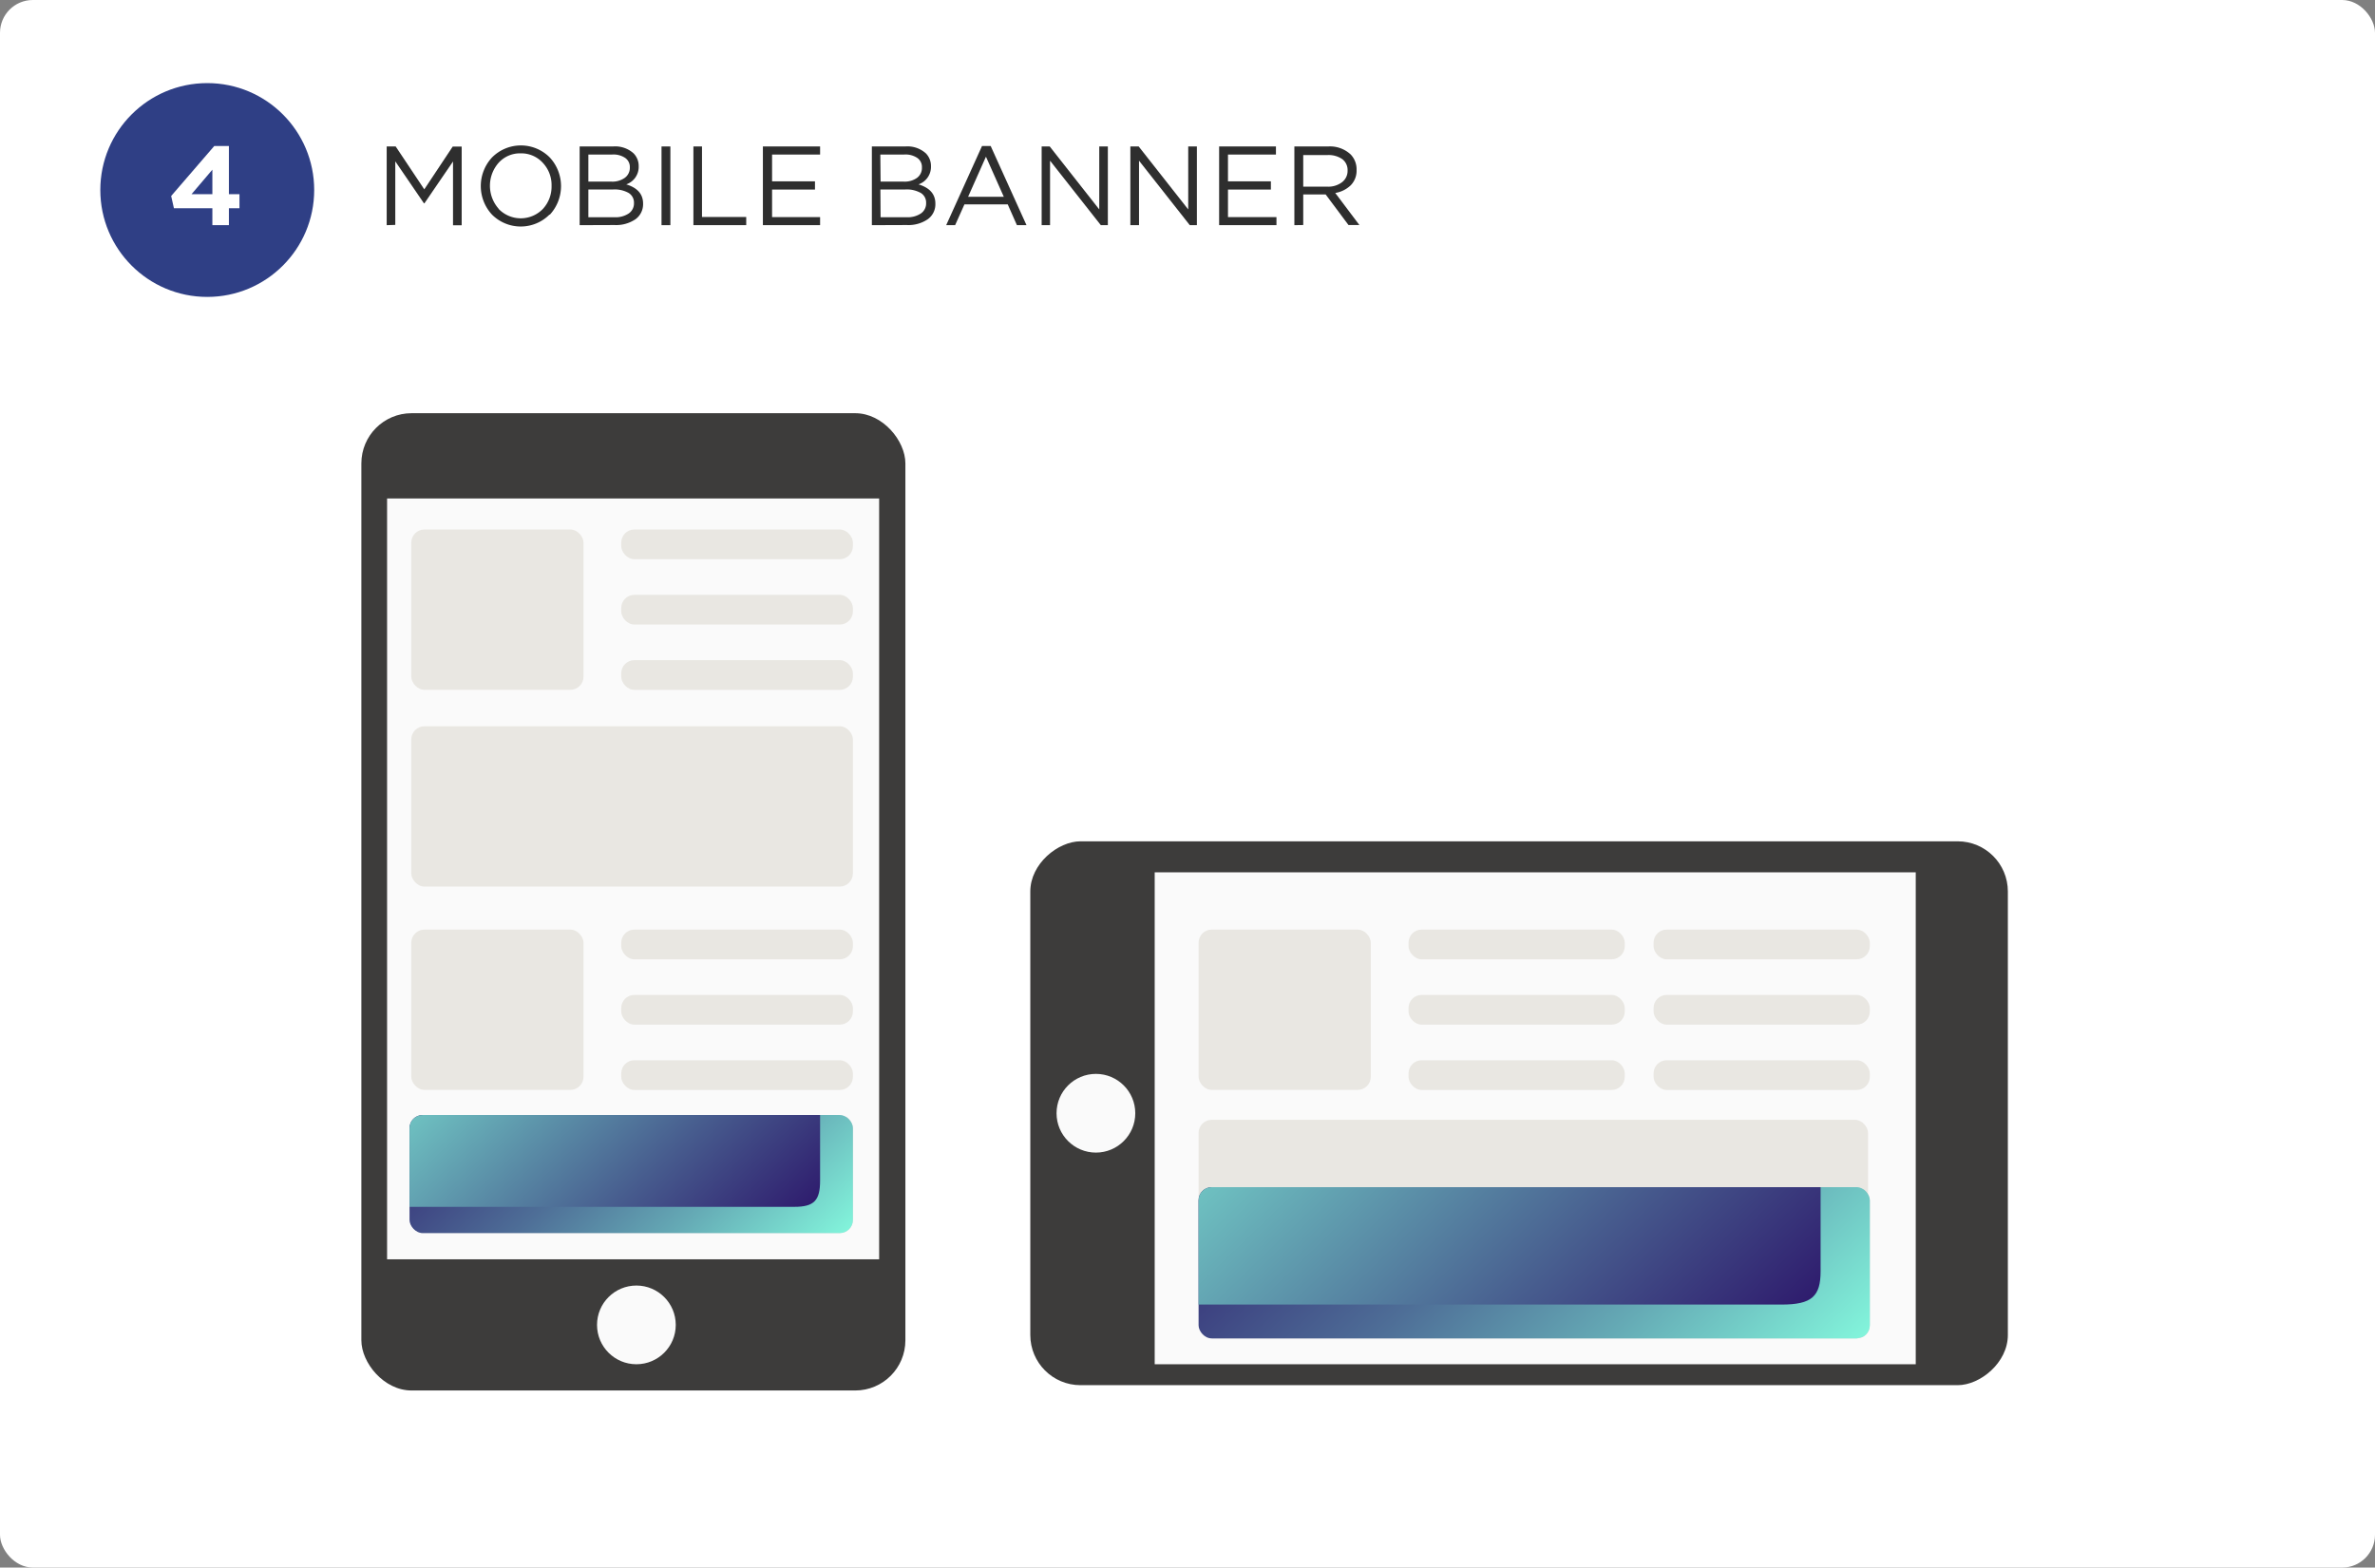
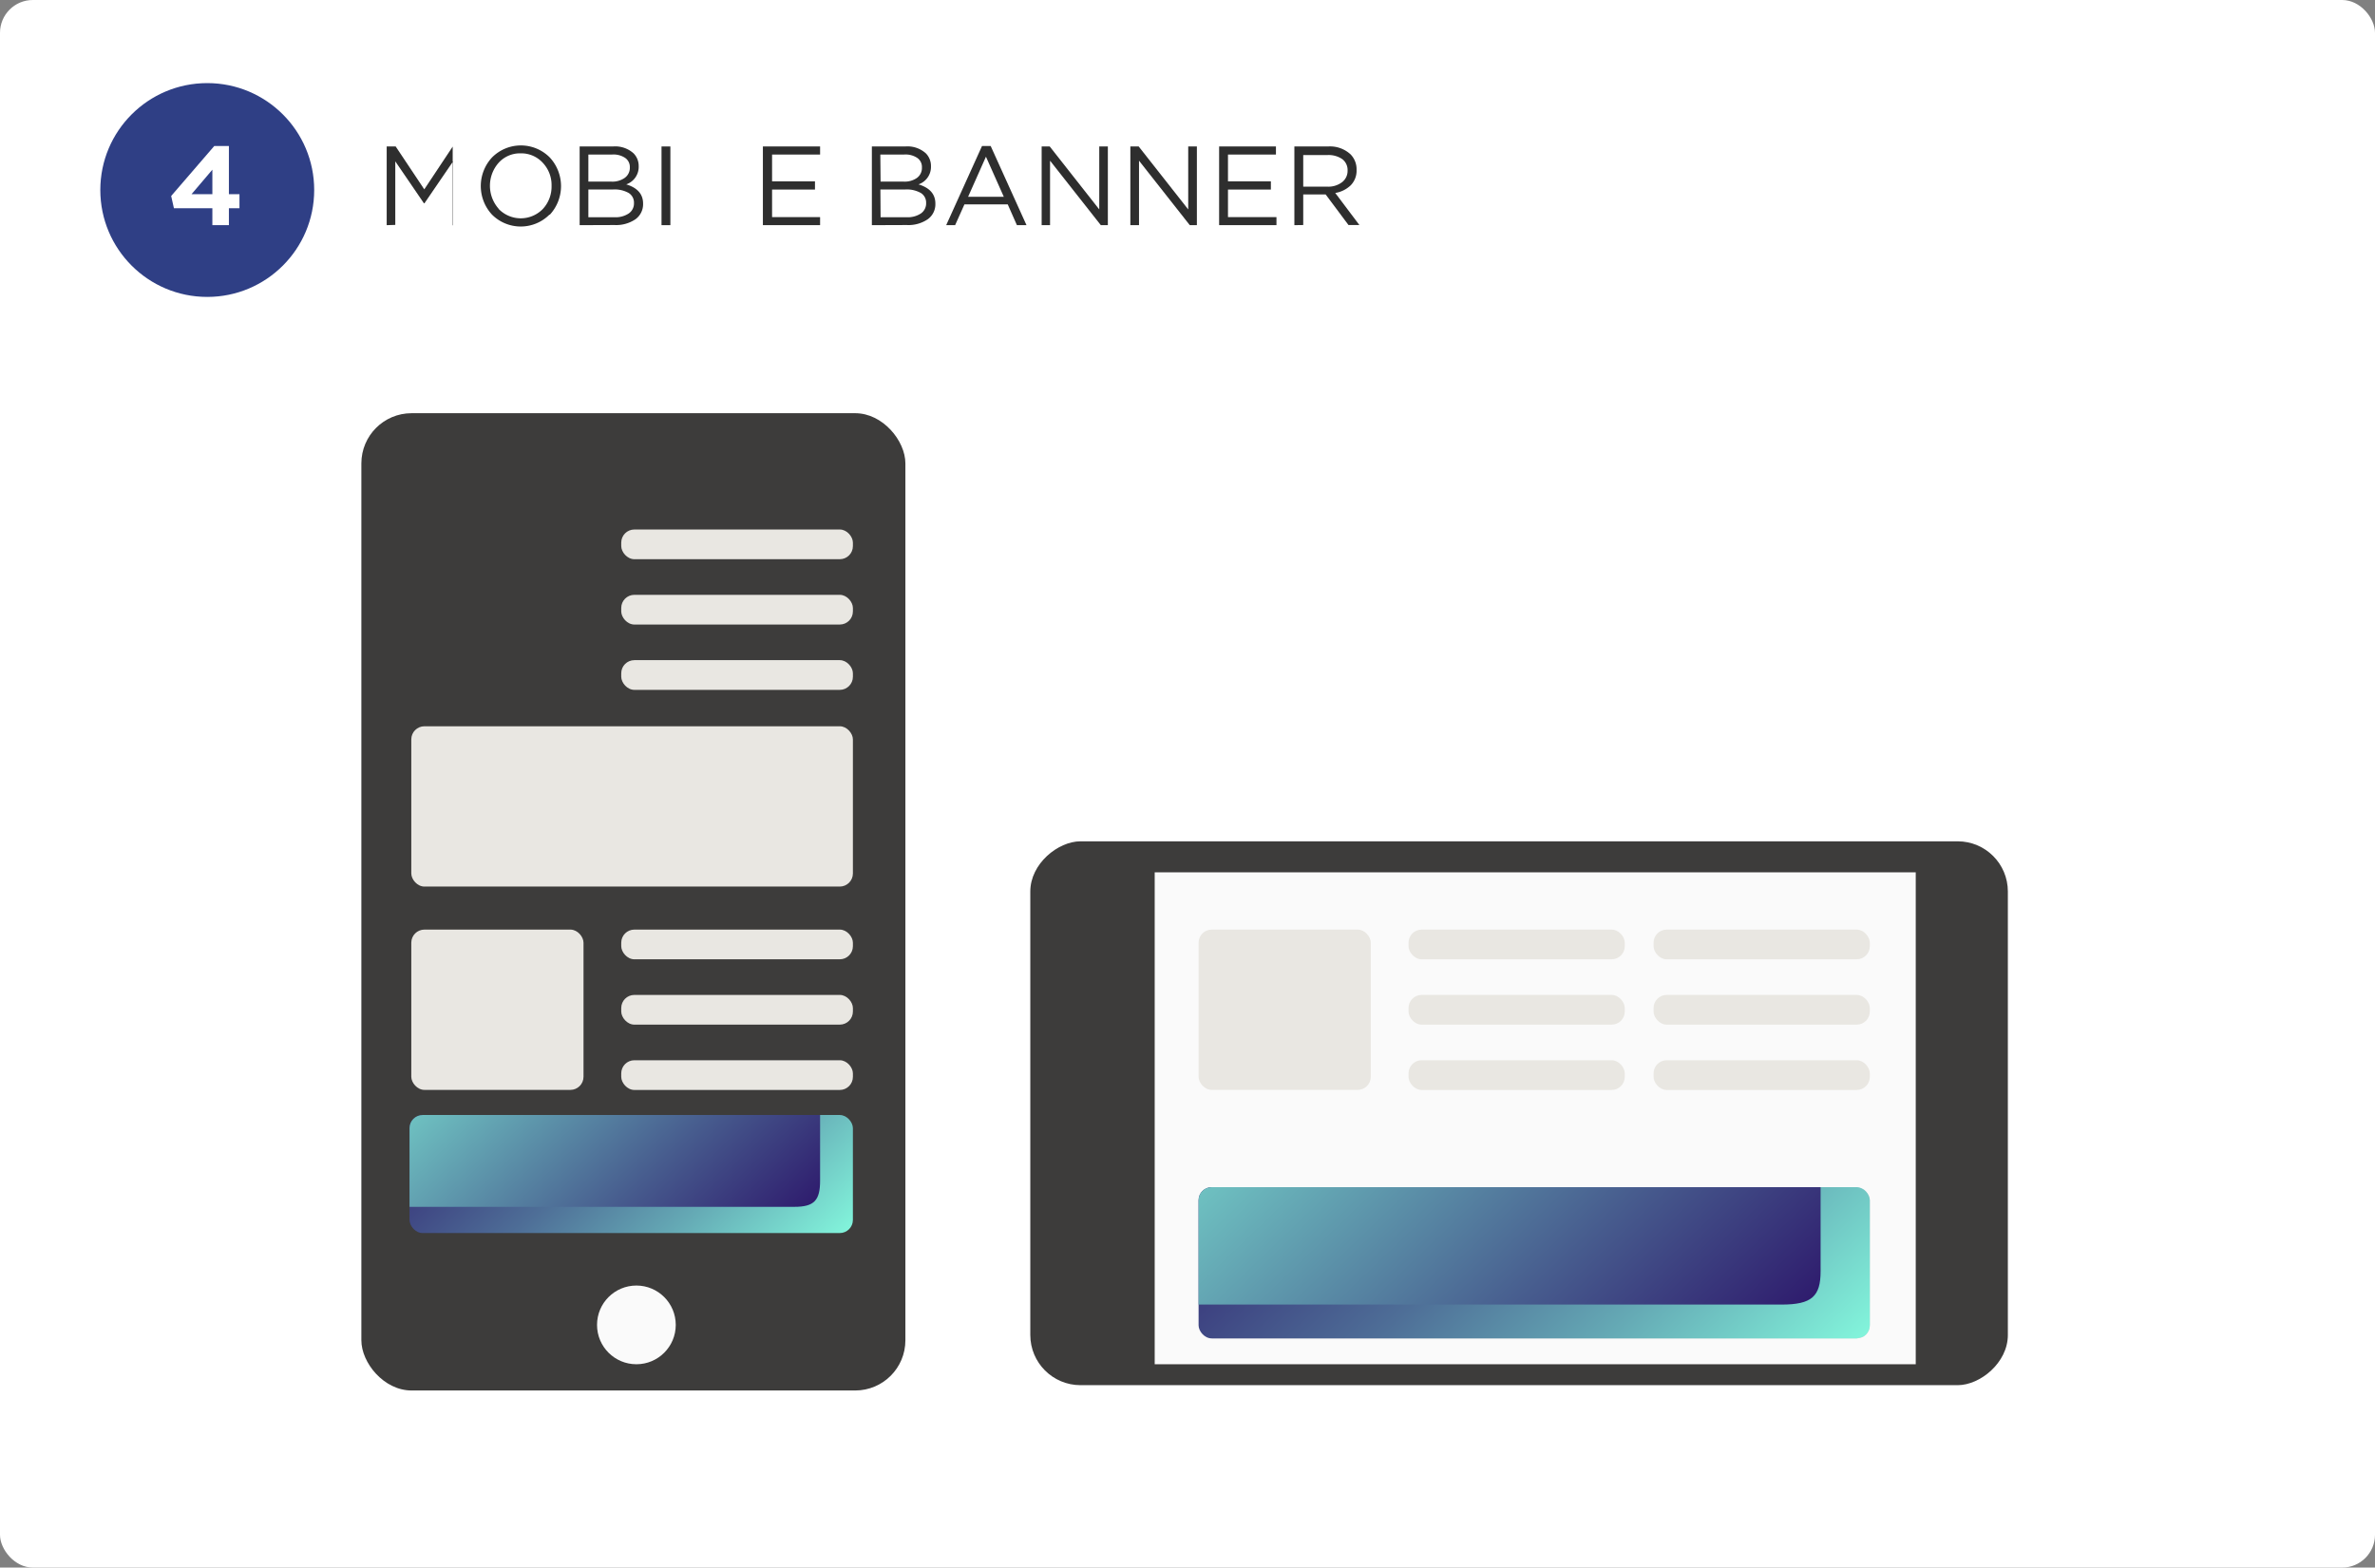
<svg xmlns="http://www.w3.org/2000/svg" xmlns:xlink="http://www.w3.org/1999/xlink" viewBox="0 0 362 239">
  <rect x="0" y="0" width="362" height="239" fill="#808080" stroke="none" />
  <defs>
    <style>.cls-1{fill:none;}.cls-2{isolation:isolate;}.cls-3{fill:#fff;}.cls-4{fill:#2f3f85;}.cls-5{fill:#2e2e2e;}.cls-6{fill:#3d3c3b;}.cls-7{fill:#fafafa;}.cls-8{clip-path:url(#clip-path);}.cls-9{opacity:0.15;mix-blend-mode:multiply;}.cls-10{fill:url(#linear-gradient);}.cls-11,.cls-15{mix-blend-mode:soft-light;}.cls-11{fill:url(#linear-gradient-2);}.cls-12{fill:#e9e7e2;}.cls-13{clip-path:url(#clip-path-2);}.cls-14{fill:url(#linear-gradient-3);}.cls-15{fill:url(#linear-gradient-4);}</style>
    <clipPath id="clip-path">
      <rect class="cls-1" x="62.42" y="170" width="67.58" height="18" rx="2" ry="2" />
    </clipPath>
    <linearGradient id="linear-gradient" x1="117.55" y1="202.49" x2="69.91" y2="152.16" gradientUnits="userSpaceOnUse">
      <stop offset="0" stop-color="#86ffe0" />
      <stop offset="0.03" stop-color="#83f6dc" />
      <stop offset="0.3" stop-color="#65aab5" />
      <stop offset="0.54" stop-color="#4e6e97" />
      <stop offset="0.75" stop-color="#3d4281" />
      <stop offset="0.91" stop-color="#332773" />
      <stop offset="1" stop-color="#2f1d6e" />
    </linearGradient>
    <linearGradient id="linear-gradient-2" x1="111.17" y1="195.5" x2="62.29" y2="144.61" gradientUnits="userSpaceOnUse">
      <stop offset="0" stop-color="#2f1d6e" />
      <stop offset="0.29" stop-color="#475c8e" />
      <stop offset="0.98" stop-color="#84f9dd" />
      <stop offset="1" stop-color="#86ffe0" />
    </linearGradient>
    <clipPath id="clip-path-2">
      <rect class="cls-1" x="182.69" y="181" width="102.31" height="23.06" rx="2" ry="2" />
    </clipPath>
    <linearGradient id="linear-gradient-3" x1="265.07" y1="227" x2="195.24" y2="153.23" xlink:href="#linear-gradient" />
    <linearGradient id="linear-gradient-4" x1="255.77" y1="217.25" x2="183.74" y2="142.26" xlink:href="#linear-gradient-2" />
  </defs>
  <title>4desk</title>
  <g class="cls-2">
    <g id="Слой_1" data-name="Слой 1">
      <rect class="cls-3" width="362" height="239" rx="5" ry="5" />
      <circle class="cls-4" cx="31.59" cy="28.97" r="16.3" />
-       <path class="cls-5" d="M58.94,34.33v-12h1.37l4.36,6.54L69,22.35h1.37v12H69.05V24.62L64.69,31h-.07l-4.37-6.4v9.69Z" />
+       <path class="cls-5" d="M58.94,34.33v-12h1.37l4.36,6.54L69,22.35v12H69.05V24.62L64.69,31h-.07l-4.37-6.4v9.69Z" />
      <path class="cls-5" d="M83.76,32.71a6.19,6.19,0,0,1-8.78,0A6.41,6.41,0,0,1,75,24a6.2,6.2,0,0,1,8.79,0,6.42,6.42,0,0,1,0,8.75ZM76,31.85a4.69,4.69,0,0,0,6.75,0,5,5,0,0,0,1.32-3.52,4.93,4.93,0,0,0-1.34-3.51,4.43,4.43,0,0,0-3.38-1.44A4.38,4.38,0,0,0,76,24.82a5.29,5.29,0,0,0,0,7Z" />
      <path class="cls-5" d="M88.35,34.33v-12h5.1a4.16,4.16,0,0,1,3.13,1.06,2.74,2.74,0,0,1,.77,1.95,2.82,2.82,0,0,1-1.9,2.77c1.71.52,2.57,1.49,2.57,2.93a2.83,2.83,0,0,1-1.18,2.4,5.25,5.25,0,0,1-3.17.87Zm1.33-6.64h3.54a3.24,3.24,0,0,0,2-.57A1.88,1.88,0,0,0,96,25.51a1.67,1.67,0,0,0-.69-1.42,3.2,3.2,0,0,0-2-.53H89.68Zm0,5.43h4a3.6,3.6,0,0,0,2.16-.58,1.85,1.85,0,0,0,.79-1.6,1.71,1.71,0,0,0-.81-1.52,4.35,4.35,0,0,0-2.38-.53H89.68Z" />
      <path class="cls-5" d="M100.83,34.33v-12h1.35v12Z" />
-       <path class="cls-5" d="M105.69,34.33v-12H107V33.08h6.74v1.25Z" />
      <path class="cls-5" d="M116.28,34.33v-12H125v1.23h-7.32v4.09h6.54V28.9h-6.54v4.2H125v1.23Z" />
      <path class="cls-5" d="M132.89,34.33v-12H138a4.16,4.16,0,0,1,3.13,1.06,2.74,2.74,0,0,1,.77,1.95,2.82,2.82,0,0,1-1.9,2.77c1.71.52,2.57,1.49,2.57,2.93a2.81,2.81,0,0,1-1.18,2.4,5.23,5.23,0,0,1-3.17.87Zm1.33-6.64h3.55a3.23,3.23,0,0,0,2-.57,1.88,1.88,0,0,0,.75-1.61,1.67,1.67,0,0,0-.69-1.42,3.2,3.2,0,0,0-2-.53h-3.65Zm0,5.43h4a3.59,3.59,0,0,0,2.15-.58,1.85,1.85,0,0,0,.79-1.6,1.71,1.71,0,0,0-.81-1.52,4.34,4.34,0,0,0-2.37-.53h-3.79Z" />
      <path class="cls-5" d="M144.22,34.33l5.46-12.07H151l5.46,12.07H155l-1.4-3.17H147l-1.42,3.17ZM147.56,30H153l-2.72-6.11Z" />
      <path class="cls-5" d="M158.77,34.33v-12H160l7.55,9.6v-9.6h1.31v12h-1.07l-7.74-9.83v9.83Z" />
      <path class="cls-5" d="M172.29,34.33v-12h1.27l7.55,9.6v-9.6h1.32v12h-1.08l-7.74-9.83v9.83Z" />
      <path class="cls-5" d="M185.82,34.33v-12h8.66v1.23h-7.31v4.09h6.54V28.9h-6.54v4.2h7.39v1.23Z" />
      <path class="cls-5" d="M197.29,34.33v-12h5.15a4.62,4.62,0,0,1,3.41,1.2,3.24,3.24,0,0,1,.92,2.39,3.16,3.16,0,0,1-.89,2.33,4.44,4.44,0,0,1-2.36,1.17l3.68,4.89h-1.66l-3.48-4.66h-3.42v4.66Zm1.35-5.87h3.68a3.47,3.47,0,0,0,2.22-.67A2.16,2.16,0,0,0,205.4,26a2.08,2.08,0,0,0-.81-1.74,3.69,3.69,0,0,0-2.25-.62h-3.7Z" />
      <path class="cls-3" d="M32.37,34.33V31.75H26.51l-.42-1.87,6.57-7.62h2.23v7.35H36.5v2.14H34.89v2.58Zm-3.18-4.72h3.18V25.87Z" />
      <rect class="cls-6" x="55.08" y="63" width="82.92" height="149" rx="7.65" ry="7.65" />
-       <rect class="cls-7" x="59" y="76" width="75" height="116" />
      <g class="cls-8">
        <rect class="cls-9" x="63.42" y="170.28" width="67.36" height="18.18" rx="1.8" ry="1.8" />
        <path class="cls-10" d="M130.11,170.48v16.68c0,.57-1.75,1.1-4.08,1.1H64.23c-2.14,0-4.08-.53-4.08-1.1V170.48c0-.63,1.94-1.1,4.08-1.1H126C128.36,169.38,130.11,169.85,130.11,170.48Z" />
        <path class="cls-11" d="M125,169.74V180c0,3-.88,4-3.92,4H61.48V170.8c0-.61,1.87-1.06,3.93-1.06Z" />
      </g>
      <rect class="cls-12" x="94.69" y="80.73" width="35.31" height="4.53" rx="2" ry="2" />
      <rect class="cls-12" x="94.69" y="90.69" width="35.31" height="4.53" rx="2" ry="2" />
      <rect class="cls-12" x="94.69" y="100.65" width="35.31" height="4.53" rx="2" ry="2" />
-       <rect class="cls-12" x="62.69" y="80.73" width="26.25" height="24.44" rx="2" ry="2" />
      <rect class="cls-12" x="94.69" y="141.73" width="35.31" height="4.53" rx="2" ry="2" />
      <rect class="cls-12" x="94.69" y="151.69" width="35.31" height="4.53" rx="2" ry="2" />
      <rect class="cls-12" x="94.69" y="161.65" width="35.31" height="4.53" rx="2" ry="2" />
      <rect class="cls-12" x="62.69" y="141.73" width="26.25" height="24.44" rx="2" ry="2" />
      <rect class="cls-12" x="62.69" y="110.73" width="67.31" height="24.44" rx="2" ry="2" />
      <circle class="cls-7" cx="97" cy="202" r="6" />
      <rect class="cls-6" x="190.08" y="95.23" width="82.92" height="149" rx="7.65" ry="7.65" transform="translate(401.27 -61.81) rotate(90)" />
      <rect class="cls-7" x="196.5" y="112.5" width="75" height="116" transform="translate(63.5 404.5) rotate(-90)" />
      <rect class="cls-12" x="214.69" y="141.73" width="32.96" height="4.53" rx="2" ry="2" />
      <rect class="cls-12" x="214.69" y="151.69" width="32.96" height="4.53" rx="2" ry="2" />
      <rect class="cls-12" x="214.69" y="161.65" width="32.96" height="4.53" rx="2" ry="2" />
      <rect class="cls-12" x="252.04" y="141.73" width="32.96" height="4.53" rx="2" ry="2" />
      <rect class="cls-12" x="252.04" y="151.69" width="32.96" height="4.53" rx="2" ry="2" />
      <rect class="cls-12" x="252.04" y="161.65" width="32.96" height="4.53" rx="2" ry="2" />
      <rect class="cls-12" x="182.69" y="141.73" width="26.25" height="24.44" rx="2" ry="2" />
-       <rect class="cls-12" x="182.69" y="170.73" width="102.04" height="24.44" rx="2" ry="2" />
      <g class="cls-13">
        <rect class="cls-9" x="184.22" y="181.36" width="101.98" height="23.29" rx="1.8" ry="1.8" />
        <path class="cls-14" d="M285.16,181.61V203c0,.74-2.64,1.41-6.17,1.41H185.43c-3.24,0-6.18-.67-6.18-1.41V181.61c0-.8,2.94-1.41,6.18-1.41H279C282.52,180.2,285.16,180.81,285.16,181.61Z" />
        <path class="cls-15" d="M277.5,180.66v13.15c0,3.84-1.34,5.09-5.94,5.09H181.27V182c0-.77,2.83-1.36,5.94-1.36Z" />
      </g>
-       <circle class="cls-7" cx="167.04" cy="169.73" r="6" />
    </g>
  </g>
</svg>